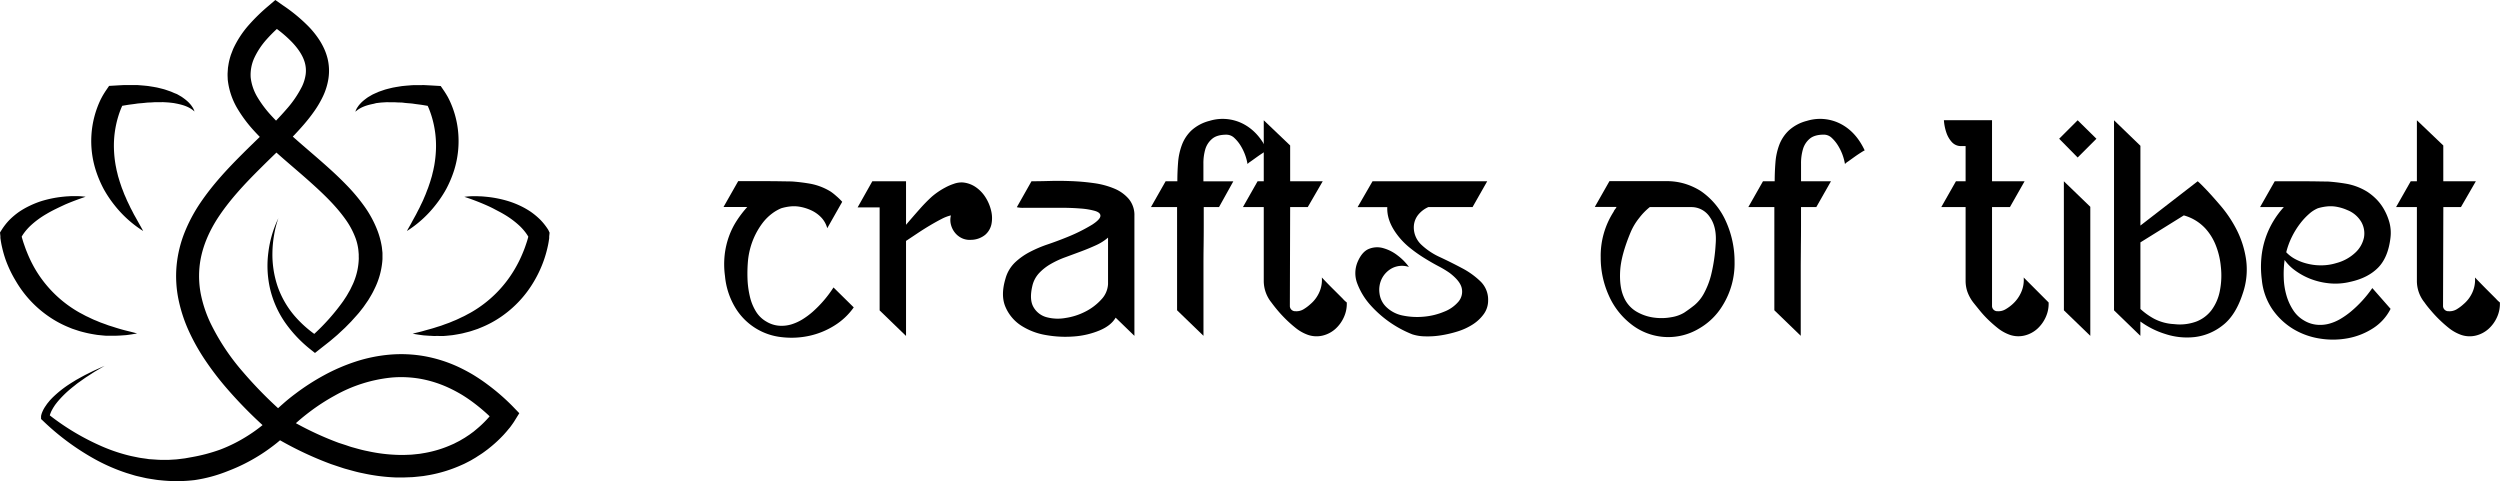
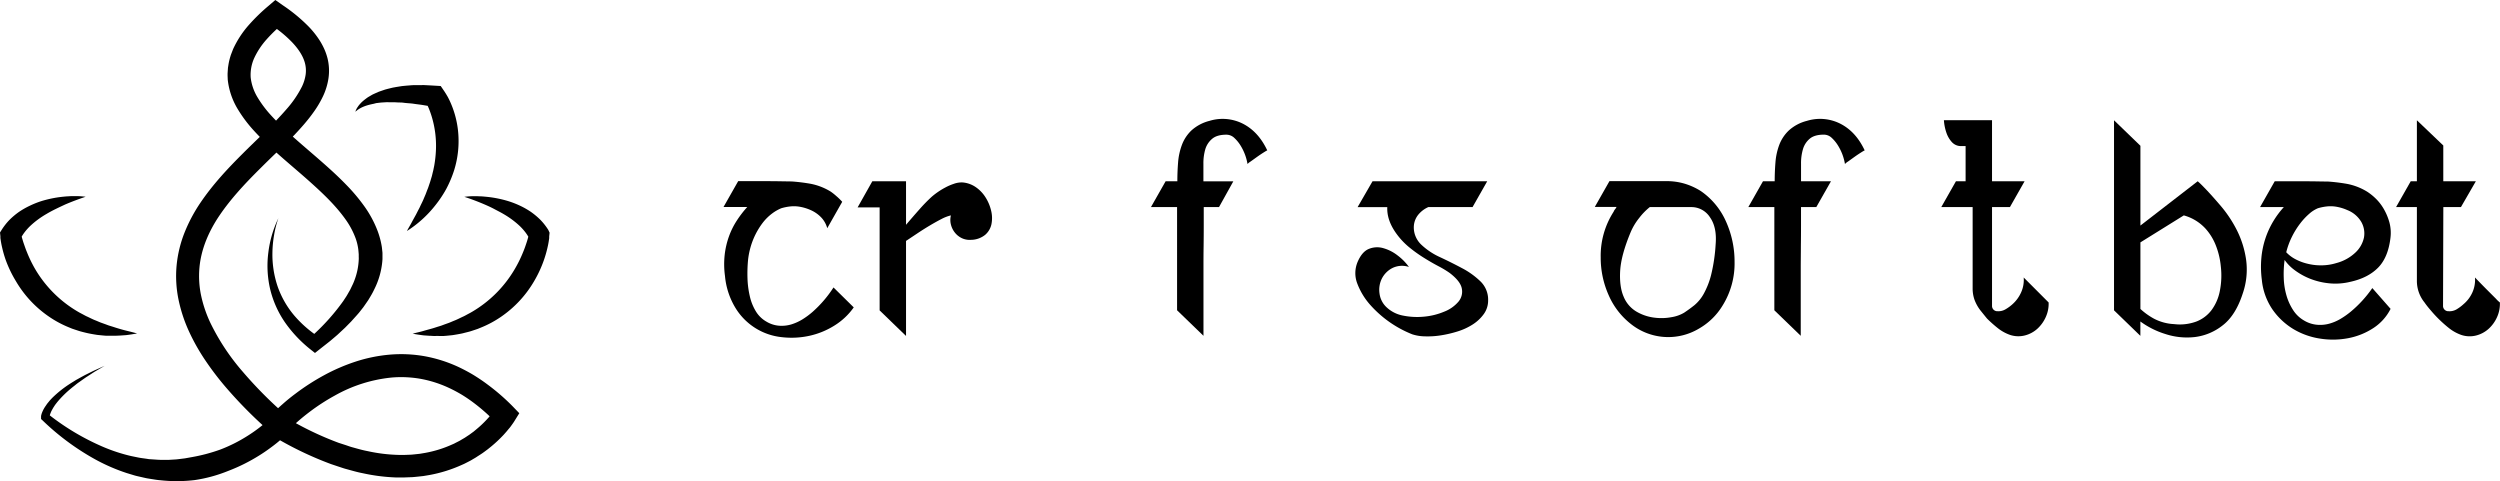
<svg xmlns="http://www.w3.org/2000/svg" viewBox="0 0 1091.05 210">
  <g id="Layer_2" data-name="Layer 2">
    <g id="Layer_1-2" data-name="Layer 1">
      <path d="M212.84,167.86c-2-1.51-4.08-2.9-6.22-4.22a75.21,75.21,0,0,0-6.7-3.56,61,61,0,0,0-14.6-4.62,58.83,58.83,0,0,0-15.33-.68,66.45,66.45,0,0,0-14.88,3.06,82.28,82.28,0,0,0-13.73,5.95,99.31,99.31,0,0,0-12.41,8c-2,1.49-3.87,3-5.72,4.66-.64.55-1.26,1.12-1.89,1.7a181.52,181.52,0,0,1-15.28-15.76,97,97,0,0,1-14.31-21.58,54.89,54.89,0,0,1-4-11.82,41.25,41.25,0,0,1-.73-12.12c.7-8.07,4-15.84,8.8-22.91s10.83-13.58,17.2-19.92c2.49-2.48,5-4.95,7.6-7.45,5.21,4.67,10.49,9,15.49,13.53,5.44,4.89,10.62,9.94,14.57,15.49a34.75,34.75,0,0,1,4.59,8.65,23.44,23.44,0,0,1,1.07,4.51c.08.76.15,1.51.2,2.26v1.14a8.56,8.56,0,0,1,0,1.13,28.68,28.68,0,0,1-1.93,9.18,21.44,21.44,0,0,1-1,2.28l-.54,1.13-.28.57-.31.55c-.43.74-.84,1.49-1.28,2.22l-1.43,2.18a93.6,93.6,0,0,1-12.64,14.31,50,50,0,0,1-8.79-8.09A40.21,40.21,0,0,1,121.16,125a43.53,43.53,0,0,1-2.27-14.75,49.59,49.59,0,0,1,.71-7.58,43.08,43.08,0,0,1,1.9-7.45,47.62,47.62,0,0,0-4.38,14.9,45.08,45.08,0,0,0,.72,15.81,43.48,43.48,0,0,0,6.53,14.76,56.07,56.07,0,0,0,11.18,11.84l1.91,1.51,2.08-1.64c1.5-1.19,3-2.34,4.52-3.56l2.21-1.87c.37-.32.74-.62,1.1-.95l1.07-1,2.15-2,2.06-2.09c.34-.35.7-.69,1-1.06l1-1.11,1-1.11c.33-.37.66-.74,1-1.14l1.86-2.36c.59-.82,1.16-1.66,1.74-2.5l.43-.62.4-.66.79-1.33a30,30,0,0,0,1.46-2.75,33.87,33.87,0,0,0,3.53-12.38c0-.27.06-.55.06-.82v-2.49c0-.56-.1-1.1-.15-1.66s-.11-1.1-.21-1.64a36,36,0,0,0-1.69-6.31,47.44,47.44,0,0,0-5.89-11,78.91,78.91,0,0,0-7.68-9.15c-2.72-2.82-5.53-5.46-8.37-8-5.08-4.56-10.25-8.85-15.15-13.22,1.63-1.69,3.23-3.43,4.8-5.25s3.09-3.72,4.52-5.77a44,44,0,0,0,3.89-6.64,28,28,0,0,0,2.38-7.9,22.63,22.63,0,0,0-.44-8.63,25.53,25.53,0,0,0-1.39-4,29.84,29.84,0,0,0-1.94-3.63,38.68,38.68,0,0,0-4.85-6.15,71.54,71.54,0,0,0-11.36-9.37L120.16,0l-2.89,2.48a80.74,80.74,0,0,0-8.62,8.36,42.87,42.87,0,0,0-6.92,10.59l-.6,1.55-.3.78-.14.39-.12.41a28,28,0,0,0-.81,3.31l-.27,1.69-.12,1.73-.05.86c0,.29,0,.58,0,.86l.07,1.73a31.18,31.18,0,0,0,4.17,12.55,58.66,58.66,0,0,0,7.33,9.82c.82.9,1.65,1.77,2.49,2.63-2.47,2.4-5,4.83-7.46,7.3-6.54,6.52-13,13.4-18.45,21.44a68.59,68.59,0,0,0-6.92,13A52.5,52.5,0,0,0,77.06,116a50.85,50.85,0,0,0,.9,15,64.76,64.76,0,0,0,4.69,14,89.13,89.13,0,0,0,7.14,12.54,126.52,126.52,0,0,0,8.62,11.3,191.73,191.73,0,0,0,16.17,16.68q-.72.6-1.47,1.17a64.72,64.72,0,0,1-5.4,3.73A65.7,65.7,0,0,1,96,196.25a74.9,74.9,0,0,1-12.6,3.3l-1.6.29c-.53.09-1.07.21-1.61.26-1.07.13-2.15.28-3.24.39l-3.26.2c-1.09.05-2.19,0-3.28,0s-2.19-.1-3.29-.17l-1.65-.11c-.55,0-1.09-.15-1.64-.21-1.09-.17-2.19-.28-3.28-.49l-3.27-.67a73.33,73.33,0,0,1-12.78-4.23,105.72,105.72,0,0,1-22.76-13.52,4.3,4.3,0,0,1,.19-.65l.16-.44.19-.45a9,9,0,0,1,.44-.88l.49-.88.56-.86c.36-.58.82-1.11,1.24-1.67a45.08,45.08,0,0,1,6.07-6c.55-.47,1.14-.9,1.7-1.36s1.14-.92,1.74-1.32l1.79-1.27c.6-.42,1.2-.85,1.82-1.23L40,163.06c.62-.4,1.23-.81,1.87-1.17l3.81-2.24-4,1.79c-1.36.6-2.66,1.3-4,1.95-.67.32-1.31.69-2,1.05l-1.95,1.09c-.66.34-1.27.77-1.91,1.15s-1.27.79-1.89,1.2a47.75,47.75,0,0,0-7.06,5.7c-.53.56-1.08,1.1-1.56,1.72l-.75.92-.68,1a10.69,10.69,0,0,0-.64,1c-.1.18-.21.35-.3.53l-.27.58a10.75,10.75,0,0,0-.49,1.2c-.07.21-.12.45-.18.68a2.12,2.12,0,0,0-.08.38l0,.2c0,.06,0,.21,0,.3l0,.77.68.64a108.69,108.69,0,0,0,23.17,17.1,80.92,80.92,0,0,0,13.52,5.85l3.57,1.08c1.2.33,2.43.57,3.64.86.61.13,1.22.29,1.84.39l1.85.3c1.25.18,2.48.42,3.74.5A65.16,65.16,0,0,0,85,209.51a63.53,63.53,0,0,0,14.62-4,76.91,76.91,0,0,0,13.47-6.71c2.13-1.31,4.18-2.76,6.18-4.28,1-.76,2-1.55,2.94-2.38a150.64,150.64,0,0,0,22.23,10.39l3.4,1.14c1.14.36,2.25.78,3.42,1.07,2.32.63,4.62,1.32,7,1.77a80.82,80.82,0,0,0,14.45,1.86l1.84,0c.61,0,1.22.05,1.84,0l3.69-.14c1.23-.1,2.46-.24,3.69-.37l.92-.1.92-.15,1.84-.31a60.64,60.64,0,0,0,14.23-4.47l.86-.38.83-.42,1.67-.86c.56-.27,1.08-.62,1.62-.93s1.09-.62,1.62-1l1.56-1,.78-.52.76-.55,1.5-1.11,1.46-1.18a56.27,56.27,0,0,0,5.46-5.13l1.25-1.41c.41-.48.82-1,1.22-1.46s.78-1,1.16-1.54c.2-.26.39-.54.58-.82l.29-.43c.1-.16.19-.29.33-.53l2-3.23-2.64-2.74A92.06,92.06,0,0,0,212.84,167.86Zm-103.43-134a17.77,17.77,0,0,1,1.52-8.48,33.27,33.27,0,0,1,5.32-8.08,64.8,64.8,0,0,1,4.58-4.66,53.22,53.22,0,0,1,6.58,5.73c2.78,2.91,4.94,6.13,5.72,9.35a12.81,12.81,0,0,1,.25,4.9,18.09,18.09,0,0,1-1.57,5.1,45.93,45.93,0,0,1-6.92,10.1c-1.41,1.63-2.89,3.24-4.42,4.83-.71-.73-1.41-1.47-2.09-2.21a49,49,0,0,1-6.07-8.09A21.47,21.47,0,0,1,109.41,33.88ZM21.59,182.15v0h0Zm190.79,1a45.79,45.79,0,0,1-4.48,4.21l-1.2,1-1.25.91-.62.46-.65.42-1.29.86c-.44.27-.89.52-1.33.78s-.88.55-1.35.77l-1.38.7-.68.36-.71.31a50.15,50.15,0,0,1-11.84,3.71l-1.55.26-.77.13-.78.09c-1,.1-2.08.23-3.13.31l-3.15.12c-.53,0-1.06,0-1.59,0l-1.59-.05a70.35,70.35,0,0,1-12.69-1.64c-2.12-.39-4.2-1-6.29-1.58-1.05-.26-2.08-.65-3.11-1l-3.1-1a138.36,138.36,0,0,1-18.72-8.59c.25-.23.5-.46.76-.68,1.66-1.46,3.39-2.86,5.16-4.2a89.42,89.42,0,0,1,11.14-7.22,63.24,63.24,0,0,1,24.65-7.82,48.71,48.71,0,0,1,12.71.56,50.67,50.67,0,0,1,12.15,3.85,62.34,62.34,0,0,1,5.7,3,64.65,64.65,0,0,1,5.39,3.66,79.49,79.49,0,0,1,6.9,5.84c-.1.11-.19.23-.29.35Z" />
      <path d="M164.18,45l1.08-.13,1.06-.12,1.09-.07,1.08-.06a7.71,7.71,0,0,1,1.08,0c.73,0,1.45,0,2.17,0s1.45.08,2.17.1,1.44,0,2.17.11,1.46.16,2.18.22,1.45.1,2.18.22c1.45.23,2.9.36,4.35.61l1.86.31c.2.43.39.87.58,1.32.43,1.09.83,2.21,1.17,3.34A43.87,43.87,0,0,1,190.27,65a50.67,50.67,0,0,1-.75,7.22L189.16,74c-.11.6-.3,1.19-.43,1.8l-.22.91c-.07.3-.17.59-.26.89l-.54,1.8-.61,1.8c-.1.3-.2.6-.31.9l-.36.89-.68,1.8L185,86.54c-.47,1.22-1.1,2.36-1.65,3.56-.26.61-.59,1.18-.9,1.77l-.91,1.79c-.64,1.17-1.31,2.34-1.95,3.56s-1.37,2.36-2,3.6A49.43,49.43,0,0,0,190,89.58a50.23,50.23,0,0,0,4.78-7.17,49.52,49.52,0,0,0,3.41-8.1,42.75,42.75,0,0,0,1.65-17.73,41.18,41.18,0,0,0-3.77-13c-.34-.68-.68-1.37-1.08-2-.19-.34-.39-.68-.61-1l-.33-.53-.18-.27-.23-.34-1.3-1.9-2-.12c-1.6-.09-3.2-.19-4.8-.26-.8-.06-1.61,0-2.42,0s-1.61,0-2.42,0-1.61.09-2.42.15-1.62.14-2.43.22-1.62.24-2.42.36c-.41.06-.81.14-1.21.21s-.8.14-1.21.24c-.8.2-1.6.39-2.39.6-.4.1-.79.23-1.19.37l-1.17.4c-.39.14-.78.26-1.16.42l-1.15.51-1.13.51c-.37.18-.73.41-1.09.61l-1.08.63c-.34.23-.69.48-1,.72a18.38,18.38,0,0,0-1.91,1.6c-.29.29-.57.61-.84.91a8.77,8.77,0,0,0-.75,1,6.79,6.79,0,0,0-1.06,2.16c2.31-2.13,5.21-2.93,8-3.49Z" />
      <path d="M239.3,100.36a26.9,26.9,0,0,0-3.5-4.46,32,32,0,0,0-4.21-3.5,35.15,35.15,0,0,0-4.6-2.61,40.2,40.2,0,0,0-4.78-1.89,48.64,48.64,0,0,0-9.77-2l-1.23-.12L210,85.69c-.82,0-1.64-.08-2.45-.07a34.7,34.7,0,0,0-4.89.28c3.08,1,6.05,2.14,8.92,3.37,1.43.62,2.84,1.26,4.21,2s2.71,1.39,4,2.16a38.43,38.43,0,0,1,6.94,5.11,24.79,24.79,0,0,1,2.68,3c.42.57.8,1.15,1.15,1.74-.05.22-.11.45-.17.68-.19.68-.39,1.37-.61,2-.45,1.37-.92,2.73-1.49,4.07a55.18,55.18,0,0,1-3.84,7.74,52.1,52.1,0,0,1-18.18,18.16l-1,.58-1,.53c-.65.35-1.3.73-2,1.06-1.37.6-2.7,1.35-4.13,1.88-.7.28-1.4.6-2.11.88l-2.18.78-1.09.41c-.37.14-.75.24-1.12.36-.74.22-1.49.47-2.24.71-1.51.47-3.05.84-4.59,1.3s-3.12.76-4.71,1.21c1.6.29,3.23.55,4.86.74l2.46.17c.82,0,1.65.12,2.48.09s1.65,0,2.48,0c.42,0,.84,0,1.25,0l1.25-.1,2.5-.25c.83-.12,1.66-.26,2.49-.41s1.66-.29,2.48-.51,1.65-.41,2.47-.63,1.63-.52,2.44-.78l1.22-.41,1.19-.49a45.85,45.85,0,0,0,9.15-4.91,48.15,48.15,0,0,0,14.16-15.23,51.82,51.82,0,0,0,4.39-9.4,49.9,49.9,0,0,0,1.46-5c.2-.84.39-1.69.54-2.56.08-.43.15-.88.21-1.32l.1-.68,0-.36,0-.43.17-1.6Z" />
-       <path d="M45.21,82.41A50.23,50.23,0,0,0,50,89.58a49.43,49.43,0,0,0,12.49,11.24c-.66-1.24-1.34-2.43-2-3.6s-1.31-2.39-2-3.56l-.91-1.79c-.31-.59-.64-1.16-.9-1.77-.55-1.2-1.18-2.34-1.65-3.56l-.79-1.77L53.57,83l-.36-.89c-.11-.3-.21-.6-.31-.9l-.61-1.8-.54-1.8c-.09-.3-.19-.59-.26-.89l-.22-.91c-.13-.61-.32-1.2-.43-1.8l-.36-1.81A50.67,50.67,0,0,1,49.73,65,43.87,43.87,0,0,1,51.6,50.83c.34-1.13.74-2.25,1.17-3.34.19-.45.38-.89.58-1.32l1.86-.31c1.45-.25,2.9-.38,4.35-.61.73-.12,1.45-.16,2.18-.22s1.45-.14,2.18-.22,1.44-.07,2.17-.11,1.46-.12,2.17-.1,1.44,0,2.17,0a7.71,7.71,0,0,1,1.08,0l1.08.06,1.09.07,1.06.12,1.08.13,1.06.2c2.81.56,5.71,1.36,8,3.49a6.79,6.79,0,0,0-1.06-2.16,8.77,8.77,0,0,0-.75-1c-.27-.3-.55-.62-.84-.91a18.38,18.38,0,0,0-1.91-1.6c-.33-.24-.68-.49-1-.72l-1.08-.63c-.36-.2-.72-.43-1.09-.61L76,40.59l-1.15-.51c-.38-.16-.77-.28-1.16-.42l-1.17-.4c-.4-.14-.79-.27-1.19-.37-.79-.21-1.59-.4-2.39-.6-.41-.1-.81-.17-1.21-.24s-.8-.15-1.21-.21c-.8-.12-1.62-.28-2.42-.36s-1.62-.16-2.43-.22-1.62-.15-2.42-.15-1.61,0-2.42,0-1.62,0-2.42,0c-1.6.07-3.2.17-4.8.26l-2,.12-1.3,1.9-.23.34-.18.27-.33.53c-.22.34-.42.68-.61,1-.4.68-.74,1.37-1.08,2A42.08,42.08,0,0,0,41.8,74.31,49.52,49.52,0,0,0,45.21,82.41Z" />
      <path d="M30.26,142.94l1.19.49,1.22.41c.81.26,1.62.55,2.44.78s1.64.43,2.47.63,1.65.36,2.48.51,1.66.29,2.49.41l2.5.25,1.25.1c.41,0,.83,0,1.25,0,.83,0,1.66,0,2.48,0s1.66-.05,2.48-.09l2.46-.17c1.63-.19,3.26-.45,4.86-.74-1.59-.45-3.16-.83-4.71-1.21s-3.08-.83-4.59-1.3c-.75-.24-1.5-.49-2.24-.71-.37-.12-.75-.22-1.12-.36l-1.09-.41-2.18-.78c-.71-.28-1.41-.6-2.11-.88-1.43-.53-2.76-1.28-4.13-1.88-.67-.33-1.32-.71-2-1.06l-1-.53-1-.58a52.1,52.1,0,0,1-18.18-18.16A55.18,55.18,0,0,1,11.74,110c-.57-1.34-1-2.7-1.49-4.07-.22-.68-.42-1.37-.61-2-.06-.23-.12-.46-.17-.68.35-.59.73-1.17,1.15-1.74a24.79,24.79,0,0,1,2.68-3,38.43,38.43,0,0,1,6.94-5.11c1.28-.77,2.62-1.48,4-2.16s2.78-1.33,4.21-2c2.87-1.23,5.84-2.34,8.92-3.37a34.7,34.7,0,0,0-4.89-.28c-.81,0-1.63,0-2.45.07l-1.23.07-1.23.12a48.64,48.64,0,0,0-9.77,2A40.2,40.2,0,0,0,13,89.79a35.15,35.15,0,0,0-4.6,2.61A32,32,0,0,0,4.2,95.9a26.9,26.9,0,0,0-3.5,4.46L0,101.47l.17,1.6,0,.43,0,.36.1.68c.06.44.13.89.21,1.32.15.87.34,1.72.54,2.56a49.9,49.9,0,0,0,1.46,5A51.82,51.82,0,0,0,7,122.8,48.15,48.15,0,0,0,21.11,138,45.85,45.85,0,0,0,30.26,142.94Z" />
      <path d="M334.58,140.42a12.6,12.6,0,0,0,5.44,1.73,14.77,14.77,0,0,0,5.31-.57,21,21,0,0,0,4.93-2.24,33.35,33.35,0,0,0,4.41-3.27,51.19,51.19,0,0,0,9.09-10.62l8.83,8.7a28.79,28.79,0,0,1-8.45,7.94,34.39,34.39,0,0,1-11,4.48,36.4,36.4,0,0,1-12,.57,26.91,26.91,0,0,1-20-12.48,32.4,32.4,0,0,1-4.74-14.2,37.7,37.7,0,0,1-.13-9.28,35.58,35.58,0,0,1,1.86-8,32.87,32.87,0,0,1,3.39-6.85,46,46,0,0,1,4.61-6H315.76l6.4-11.27h11.39q4.35,0,8,.07l4,.06a79.79,79.79,0,0,1,8.13,1,26.18,26.18,0,0,1,8.9,3.46A24.73,24.73,0,0,1,365,85.58a27,27,0,0,1,2.56,2.49l-6.53,11.52a11.14,11.14,0,0,0-2.43-4.48,14.3,14.3,0,0,0-4.86-3.45,19.88,19.88,0,0,0-5-1.48,14.88,14.88,0,0,0-4.09-.06,21.62,21.62,0,0,0-3.71.77,18.57,18.57,0,0,0-3.91,2.24,21.28,21.28,0,0,0-4.35,4.35,32.09,32.09,0,0,0-3.84,6.72,33.32,33.32,0,0,0-2.37,9.22,63.32,63.32,0,0,0-.25,8.06,39.58,39.58,0,0,0,1,7.74,21.75,21.75,0,0,0,2.62,6.6A12.75,12.75,0,0,0,334.58,140.42Z" />
      <path d="M420.08,79.62a11.79,11.79,0,0,1,5.69,2,15.27,15.27,0,0,1,4.36,4.55A18.75,18.75,0,0,1,432.56,92a13.52,13.52,0,0,1,.13,5.82,8.44,8.44,0,0,1-2.76,4.68,10,10,0,0,1-6.14,2.17,8,8,0,0,1-4.1-.77,8.66,8.66,0,0,1-3-2.43A9.14,9.14,0,0,1,415,98a8.09,8.09,0,0,1,0-4,17.49,17.49,0,0,0-4.16,1.6q-2.37,1.22-5.06,2.82t-5.37,3.39l-5,3.33v41.47l-11.52-11.14V90.5h-9.6l6.41-11.39h14.71v19q2.82-3.33,5.83-6.72a68.31,68.31,0,0,1,5.44-5.57,32.18,32.18,0,0,1,5.89-4,22.94,22.94,0,0,1,3.71-1.6A10,10,0,0,1,420.08,79.62Z" />
-       <path d="M450.16,79.11q3.33,0,7.93-.13t9.6.07a97.08,97.08,0,0,1,9.86.89,35.27,35.27,0,0,1,8.77,2.37,16.69,16.69,0,0,1,6.33,4.55,11,11,0,0,1,2.43,7.36v52.35l-8.19-7.94q-2,3.47-7,5.57a35.69,35.69,0,0,1-11,2.62,48.18,48.18,0,0,1-12.29-.57,28.67,28.67,0,0,1-10.95-4.16,18.15,18.15,0,0,1-6.84-8.13q-2.19-5.06,0-12.35a15.5,15.5,0,0,1,4.09-7,28.55,28.55,0,0,1,6.47-4.61,53.81,53.81,0,0,1,7.8-3.33q4.17-1.41,8.26-3.07A74.56,74.56,0,0,0,476.72,98q3.39-2.23,3.52-3.71c.08-1-.71-1.73-2.37-2.24A31.26,31.26,0,0,0,471.53,91c-2.56-.21-5.39-.32-8.51-.32H447.21a12.3,12.3,0,0,1-3.45-.25Zm33.41,24.58a21.44,21.44,0,0,1-5.25,3.33q-3.07,1.41-6.47,2.68t-6.91,2.56a39.65,39.65,0,0,0-6.46,3,21.7,21.7,0,0,0-5.06,4,12.23,12.23,0,0,0-2.88,5.51q-1.41,6,.51,9.28a9.34,9.34,0,0,0,5.57,4.35,19,19,0,0,0,8.32.38,27.81,27.81,0,0,0,8.77-2.81,24,24,0,0,0,6.91-5.25,10.51,10.51,0,0,0,2.95-6.72Z" />
      <path d="M553.07,65.67c0-.08-.45.15-1.34.71s-1.88,1.21-3,2l-2.94,2.11a6.18,6.18,0,0,0-1.35,1.09,21.72,21.72,0,0,0-1-3.84,22.33,22.33,0,0,0-2-4.16,15.88,15.88,0,0,0-2.76-3.39,5,5,0,0,0-3.45-1.41c-2.74,0-4.8.6-6.21,1.79a9.43,9.43,0,0,0-3,4.55,21.79,21.79,0,0,0-.83,6.27v7.74h13.06L532,90.38h-6.66v8.06q0,4.35-.06,9c-.05,3.12-.06,6.23-.06,9.35v29.76l-11.52-11.14V90.38h-11.4l6.4-11.27h5.12q0-4.1.32-8.19a27.71,27.71,0,0,1,1.67-7.68A16.85,16.85,0,0,1,520,56.9a18.45,18.45,0,0,1,7.87-4.16A19.54,19.54,0,0,1,542.44,54Q549.24,57.49,553.07,65.67Z" />
-       <path d="M587.76,132a14,14,0,0,1-1.22,6.33,15.32,15.32,0,0,1-3.65,5.12,12.78,12.78,0,0,1-5.44,2.95,11.5,11.5,0,0,1-6.46-.2,18.25,18.25,0,0,1-5.44-3,55.3,55.3,0,0,1-4.67-4.16q-1.67-1.67-3.14-3.4T554.86,132a15,15,0,0,1-3.33-9.48V90.38h-9.09l6.4-11.27h2.69V52.49l11.52,11V79.11h14.21l-6.53,11.27h-7.68l-.13,43.26a2.31,2.31,0,0,0,2.44,2.18,6,6,0,0,0,3.52-.84,18.88,18.88,0,0,0,3-2.24,14.41,14.41,0,0,0,3.91-5.24,13.29,13.29,0,0,0,1.09-6.4c2,2.13,3.84,4,5.37,5.5,1.37,1.37,2.63,2.62,3.78,3.78A10.86,10.86,0,0,0,587.76,132Z" />
      <path d="M620.4,106.89a29.7,29.7,0,0,0,8.12,5.37q4.93,2.31,9.6,4.8a34.69,34.69,0,0,1,8,5.76,11.09,11.09,0,0,1,3.33,8.26A10.09,10.09,0,0,1,647.6,137a17.58,17.58,0,0,1-4.8,4.55,26.85,26.85,0,0,1-6.6,3.07,50,50,0,0,1-7.36,1.73,36.63,36.63,0,0,1-7,.44,18.84,18.84,0,0,1-5.5-.89A48.35,48.35,0,0,1,598,133.06a29.93,29.93,0,0,1-5.64-9.28,12.56,12.56,0,0,1,.13-9.47c1.28-3,2.93-4.88,4.93-5.69a9.54,9.54,0,0,1,6.27-.32,18,18,0,0,1,6.27,3.2,23.47,23.47,0,0,1,4.93,5,9.55,9.55,0,0,0-7.29.51,10.55,10.55,0,0,0-4.55,4.61,11,11,0,0,0-1,6.46,9.87,9.87,0,0,0,3.14,6.08,14.32,14.32,0,0,0,7.23,3.59,30.92,30.92,0,0,0,9.09.44,29.48,29.48,0,0,0,8.76-2.17,15.5,15.5,0,0,0,6.21-4.35,6.76,6.76,0,0,0,1.47-5.83q-.64-3.19-5.37-6.78a45.38,45.38,0,0,0-4.68-2.82c-1.92-1-4-2.19-6.14-3.52a60.37,60.37,0,0,1-6.59-4.67,31.67,31.67,0,0,1-5.89-6.27q-4.1-5.76-3.84-11.39H592.49L599,79.11h50.05l-6.4,11.27H623.34a11.88,11.88,0,0,0-4.48,3.45,8.86,8.86,0,0,0-1.79,4.35,10.18,10.18,0,0,0,.57,4.61A10.49,10.49,0,0,0,620.4,106.89Z" />
      <path d="M753.13,96.39A42.52,42.52,0,0,1,757,114.18a34.8,34.8,0,0,1-5.25,19.2,28.67,28.67,0,0,1-10.24,10,26.13,26.13,0,0,1-30-2.18,32.26,32.26,0,0,1-9.47-12.41,40,40,0,0,1-3.46-16.39,35.53,35.53,0,0,1,5.64-20,4,4,0,0,1,.63-1.08,4.59,4.59,0,0,0,.64-1H696l6.4-11.27h25a27.57,27.57,0,0,1,7.43,1,28.65,28.65,0,0,1,7.42,3.32A31.54,31.54,0,0,1,753.13,96.39ZM735,136.46q2.31-1.54,4.48-3.27a17.52,17.52,0,0,0,4-4.86,34.5,34.5,0,0,0,3.26-8.26,73.73,73.73,0,0,0,2-13.44q.63-7.42-2.5-11.84a9.57,9.57,0,0,0-8.12-4.41H720a27.1,27.1,0,0,0-4.61,4.73,26.16,26.16,0,0,0-3.71,6.15q-4.23,10.11-4.61,17t1.54,11.26a13.41,13.41,0,0,0,5.57,6.47,20.23,20.23,0,0,0,7.67,2.62,23.83,23.83,0,0,0,7.62-.19A15.46,15.46,0,0,0,735,136.46Z" />
      <path d="M813.8,65.67c0-.08-.45.15-1.34.71s-1.88,1.21-3,2l-2.94,2.11a5.94,5.94,0,0,0-1.34,1.09,22.75,22.75,0,0,0-1-3.84,21.71,21.71,0,0,0-2-4.16,15.84,15.84,0,0,0-2.75-3.39A5,5,0,0,0,796,58.76q-4.1,0-6.21,1.79a9.34,9.34,0,0,0-2.94,4.55,21.43,21.43,0,0,0-.84,6.27v7.74h13.06l-6.4,11.27H786v8.06q0,4.35-.06,9c0,3.12-.06,6.23-.06,9.35v29.76l-11.52-11.14V90.38H763l6.4-11.27h5.11q0-4.1.33-8.19a27.71,27.71,0,0,1,1.66-7.68,17,17,0,0,1,4.22-6.34,18.51,18.51,0,0,1,7.87-4.16A19.57,19.57,0,0,1,803.18,54Q810,57.49,813.8,65.67Z" />
-       <path d="M892.84,138.31a15.32,15.32,0,0,1-3.65,5.12,12.78,12.78,0,0,1-5.44,2.95,11.5,11.5,0,0,1-6.46-.2,18.25,18.25,0,0,1-5.44-3,57.06,57.06,0,0,1-4.68-4.16c-1.1-1.11-2.13-2.24-3.07-3.4s-1.92-2.36-2.94-3.64a17.35,17.35,0,0,1-2.56-4.68,14.73,14.73,0,0,1-.77-4.8V90.38H847.21l6.4-11.27h4.22V63.75H856A5.33,5.33,0,0,1,851.82,62a11.52,11.52,0,0,1-2.31-3.9,21.07,21.07,0,0,1-1.15-5.63h21V79.11h14.21l-6.4,11.27h-7.81v43.26a2.3,2.3,0,0,0,2.43,2.18,6,6,0,0,0,3.46-.84,17.37,17.37,0,0,0,3.07-2.24,15.15,15.15,0,0,0,3.78-5.24,13.16,13.16,0,0,0,1.08-6.4L894.06,132A14,14,0,0,1,892.84,138.31Z" />
-       <path d="M906.73,68.74l-8.07-8.19,8.07-8.06,8.19,8.06Zm-6,66.69,11.52,11.14V90.25L900.71,79.11Z" />
+       <path d="M892.84,138.31a15.32,15.32,0,0,1-3.65,5.12,12.78,12.78,0,0,1-5.44,2.95,11.5,11.5,0,0,1-6.46-.2,18.25,18.25,0,0,1-5.44-3,57.06,57.06,0,0,1-4.68-4.16s-1.92-2.36-2.94-3.64a17.35,17.35,0,0,1-2.56-4.68,14.73,14.73,0,0,1-.77-4.8V90.38H847.21l6.4-11.27h4.22V63.75H856A5.33,5.33,0,0,1,851.82,62a11.52,11.52,0,0,1-2.31-3.9,21.07,21.07,0,0,1-1.15-5.63h21V79.11h14.21l-6.4,11.27h-7.81v43.26a2.3,2.3,0,0,0,2.43,2.18,6,6,0,0,0,3.46-.84,17.37,17.37,0,0,0,3.07-2.24,15.15,15.15,0,0,0,3.78-5.24,13.16,13.16,0,0,0,1.08-6.4L894.06,132A14,14,0,0,1,892.84,138.31Z" />
      <path d="M962.66,82.57q2.94,3.08,6.79,7.61a53.78,53.78,0,0,1,6.78,10.31,41.91,41.91,0,0,1,4,12.73,32,32,0,0,1-1.47,14.92q-3.07,9.47-8.7,13.82a24.26,24.26,0,0,1-12.1,5.12,30.19,30.19,0,0,1-12.86-1.28,36.86,36.86,0,0,1-11-5.5v6.27L922.6,135.43V52.49l11.52,11.13V98.44l25-19.33c.51.43,1.06.94,1.66,1.54Zm-13.82,58.88a20.86,20.86,0,0,0,9.6-1.09,15.15,15.15,0,0,0,6.65-4.93,20.54,20.54,0,0,0,3.65-8.25,34.52,34.52,0,0,0,.45-11.08,33.27,33.27,0,0,0-2.43-9.66,24,24,0,0,0-4.16-6.59A20.05,20.05,0,0,0,953.06,94l-18.94,11.78v29.05a29.33,29.33,0,0,0,6,4.29A21.17,21.17,0,0,0,948.84,141.45Z" />
      <path d="M1043.3,134.79a21.62,21.62,0,0,1-7.62,8.45,30.41,30.41,0,0,1-10.88,4.35,35.49,35.49,0,0,1-12.22.19,32.11,32.11,0,0,1-11.58-4.09,30,30,0,0,1-9.16-8.51,27.5,27.5,0,0,1-4.73-13.06,43.17,43.17,0,0,1-.19-9.66,37.51,37.51,0,0,1,5.18-15.88,38.84,38.84,0,0,1,4.61-6.2H986.34l6.4-11.27h11.39q4.35,0,8,.07l4,.06a80,80,0,0,1,8.12,1,26.18,26.18,0,0,1,8.9,3.46,24.66,24.66,0,0,1,3.71,3,21,21,0,0,1,3.46,4.48,25.18,25.18,0,0,1,2.43,5.76,17.55,17.55,0,0,1,.51,6.72q-1,8.7-5.44,13.18t-12.1,6.15a27.23,27.23,0,0,1-9.34.64,31.18,31.18,0,0,1-8.25-2,29.5,29.5,0,0,1-6.66-3.71,19.18,19.18,0,0,1-4.42-4.48,47,47,0,0,0-.38,7.8,30.94,30.94,0,0,0,1.15,7.56,23.69,23.69,0,0,0,2.94,6.52,13.85,13.85,0,0,0,4.87,4.61,13.28,13.28,0,0,0,5.44,1.79,15,15,0,0,0,5.38-.44,19.88,19.88,0,0,0,5-2.12,35.54,35.54,0,0,0,4.54-3.2,51.75,51.75,0,0,0,9.34-10.24Zm-18.94-43.13a19.88,19.88,0,0,0-5-1.48,14.88,14.88,0,0,0-4.09-.06,21.82,21.82,0,0,0-3.71.77,13.57,13.57,0,0,0-3.72,2.37,28.37,28.37,0,0,0-4,4.28,34.71,34.71,0,0,0-3.58,5.76,33.18,33.18,0,0,0-2.5,6.79,15.35,15.35,0,0,0,3.84,2.94,22.38,22.38,0,0,0,5.19,2,24.1,24.1,0,0,0,6.2.77,22.33,22.33,0,0,0,6.66-1,19.13,19.13,0,0,0,8.32-4.6,12.52,12.52,0,0,0,3.71-6.53,10.1,10.1,0,0,0-1.15-6.79A12.29,12.29,0,0,0,1024.36,91.66Z" />
      <path d="M1091,132a14,14,0,0,1-1.21,6.33,15.32,15.32,0,0,1-3.65,5.12,12.83,12.83,0,0,1-5.44,2.95,11.5,11.5,0,0,1-6.46-.2,18.42,18.42,0,0,1-5.45-3,56.9,56.9,0,0,1-4.67-4.16q-1.67-1.67-3.13-3.4c-1-1.15-2-2.36-2.88-3.64a14.91,14.91,0,0,1-3.33-9.48V90.38h-9.09l6.4-11.27h2.69V52.49l11.52,11V79.11h14.21L1074,90.38h-7.68l-.13,43.26a2.3,2.3,0,0,0,2.43,2.18,6,6,0,0,0,3.52-.84,18.51,18.51,0,0,0,3-2.24,14.41,14.41,0,0,0,3.91-5.24,13.28,13.28,0,0,0,1.08-6.4q3.08,3.2,5.38,5.5l3.78,3.78A11.21,11.21,0,0,0,1091,132Z" />
    </g>
  </g>
</svg>